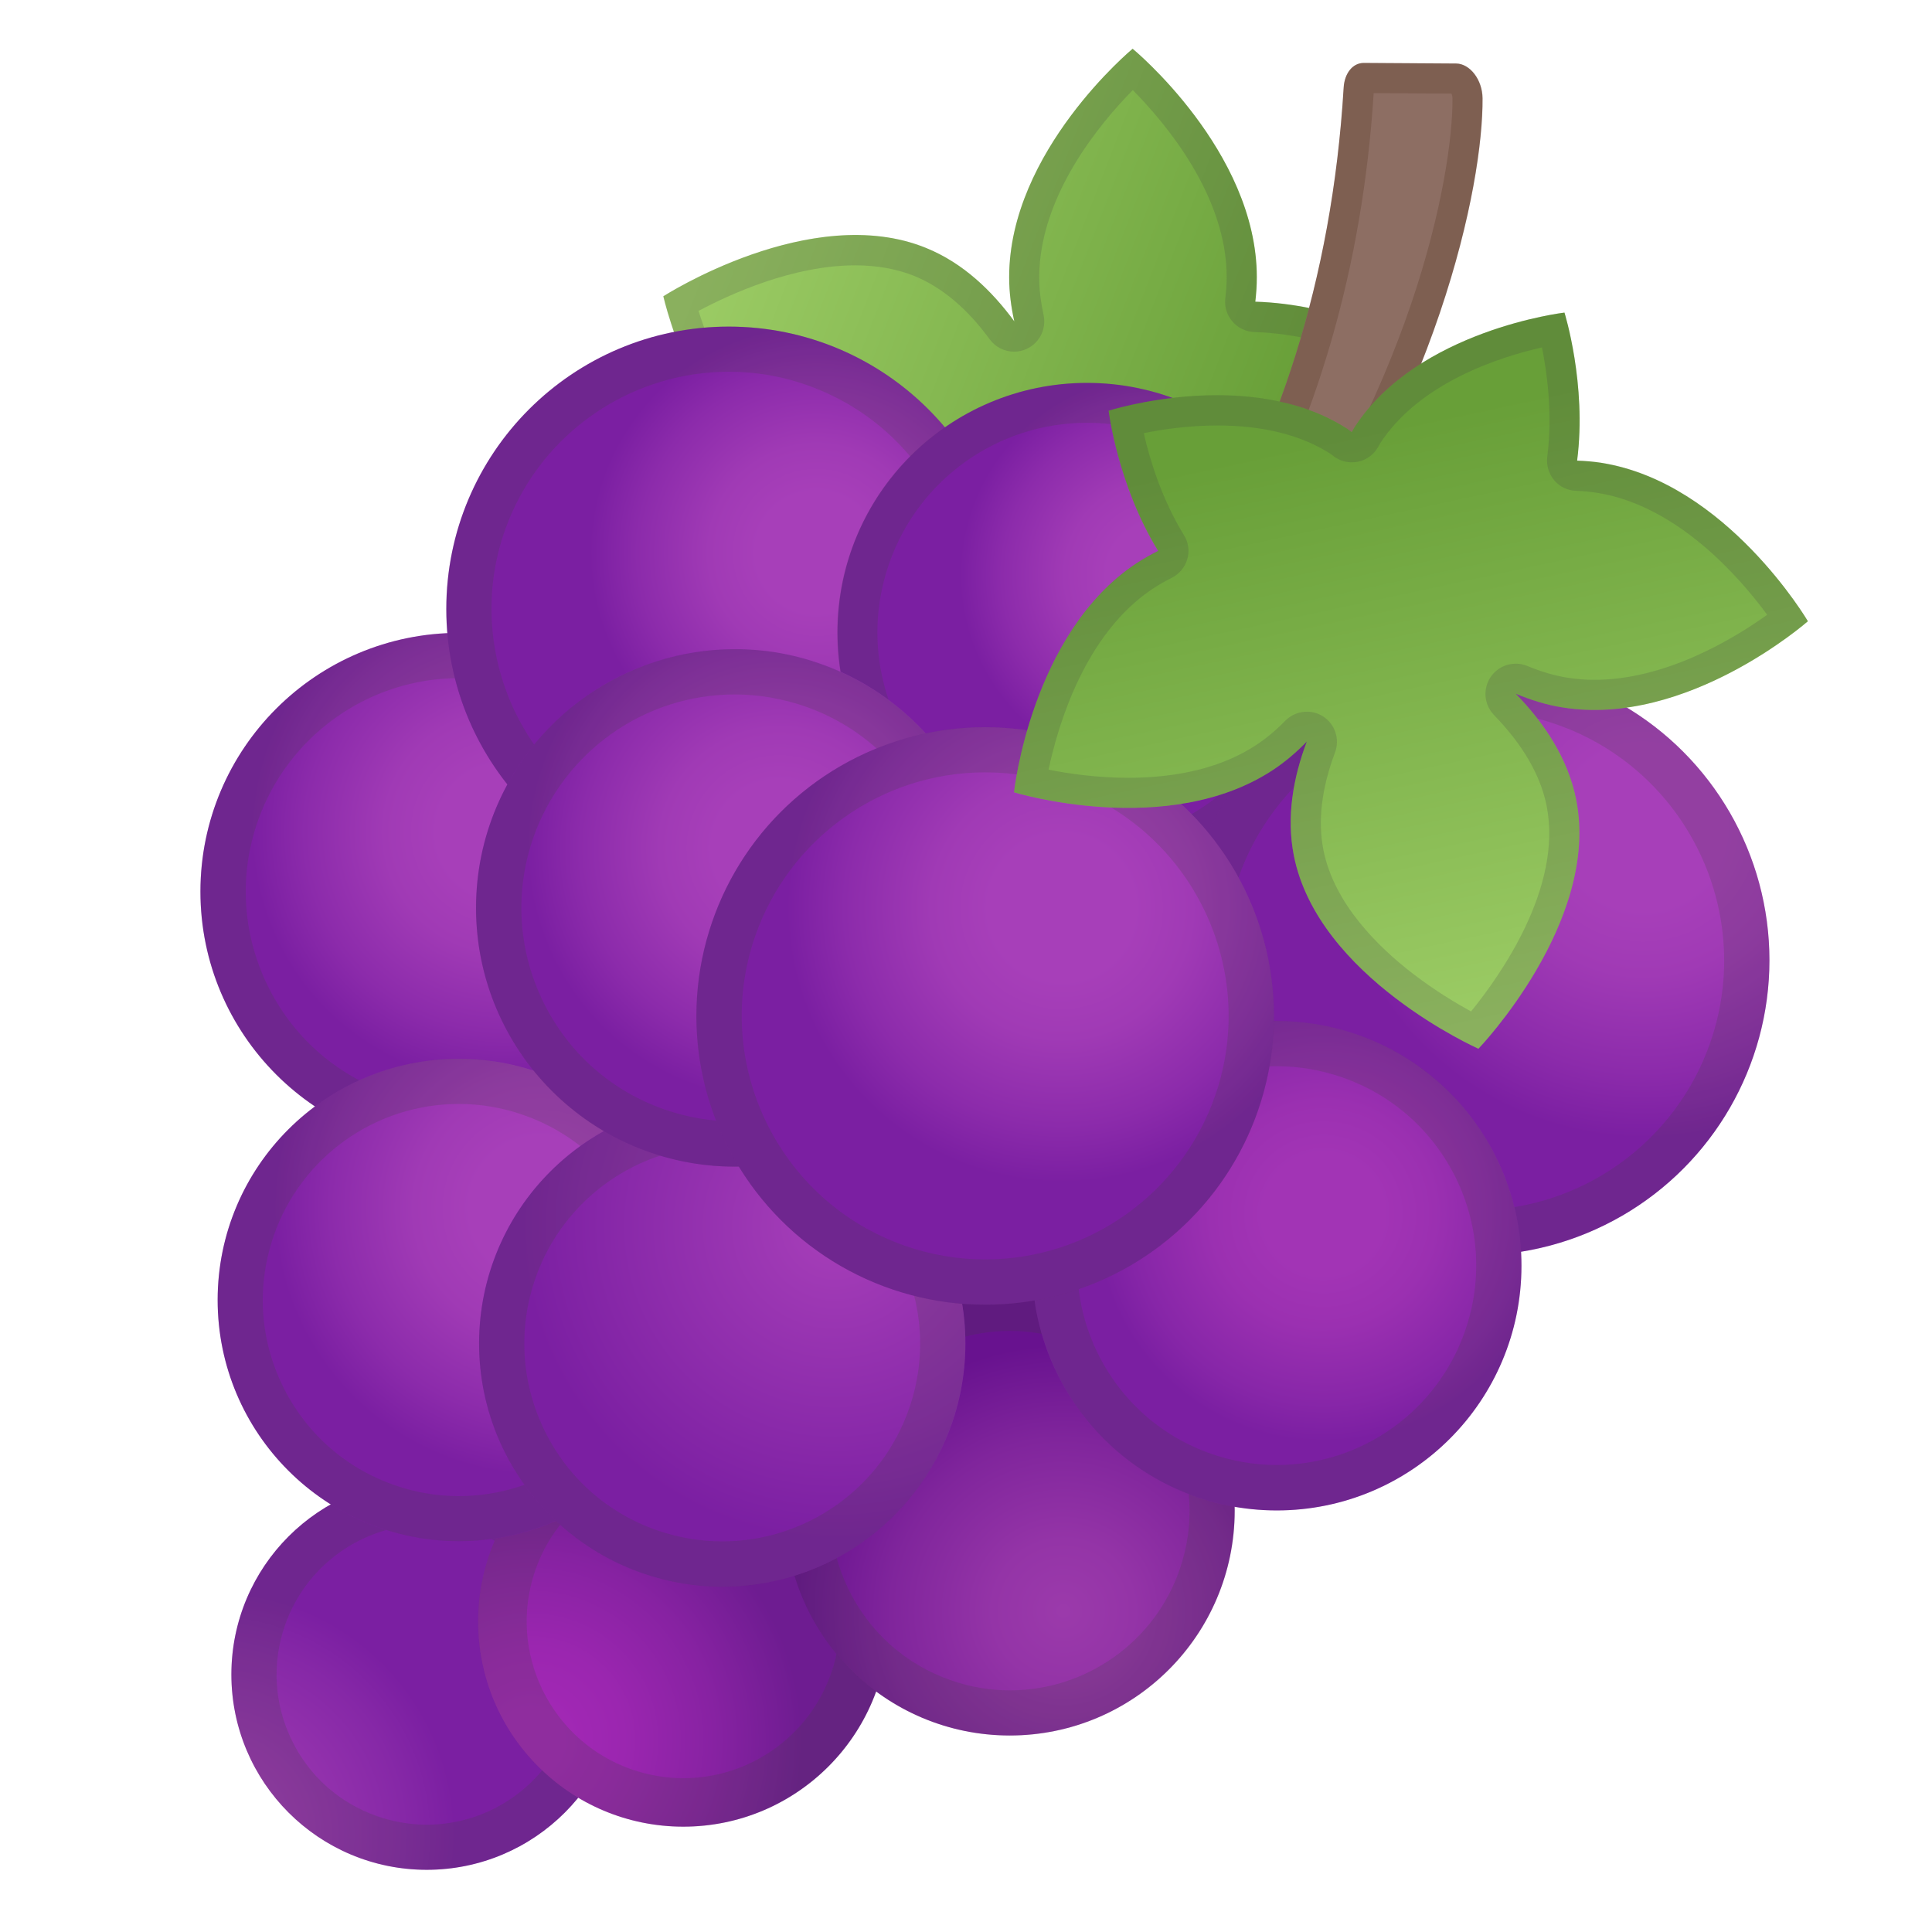
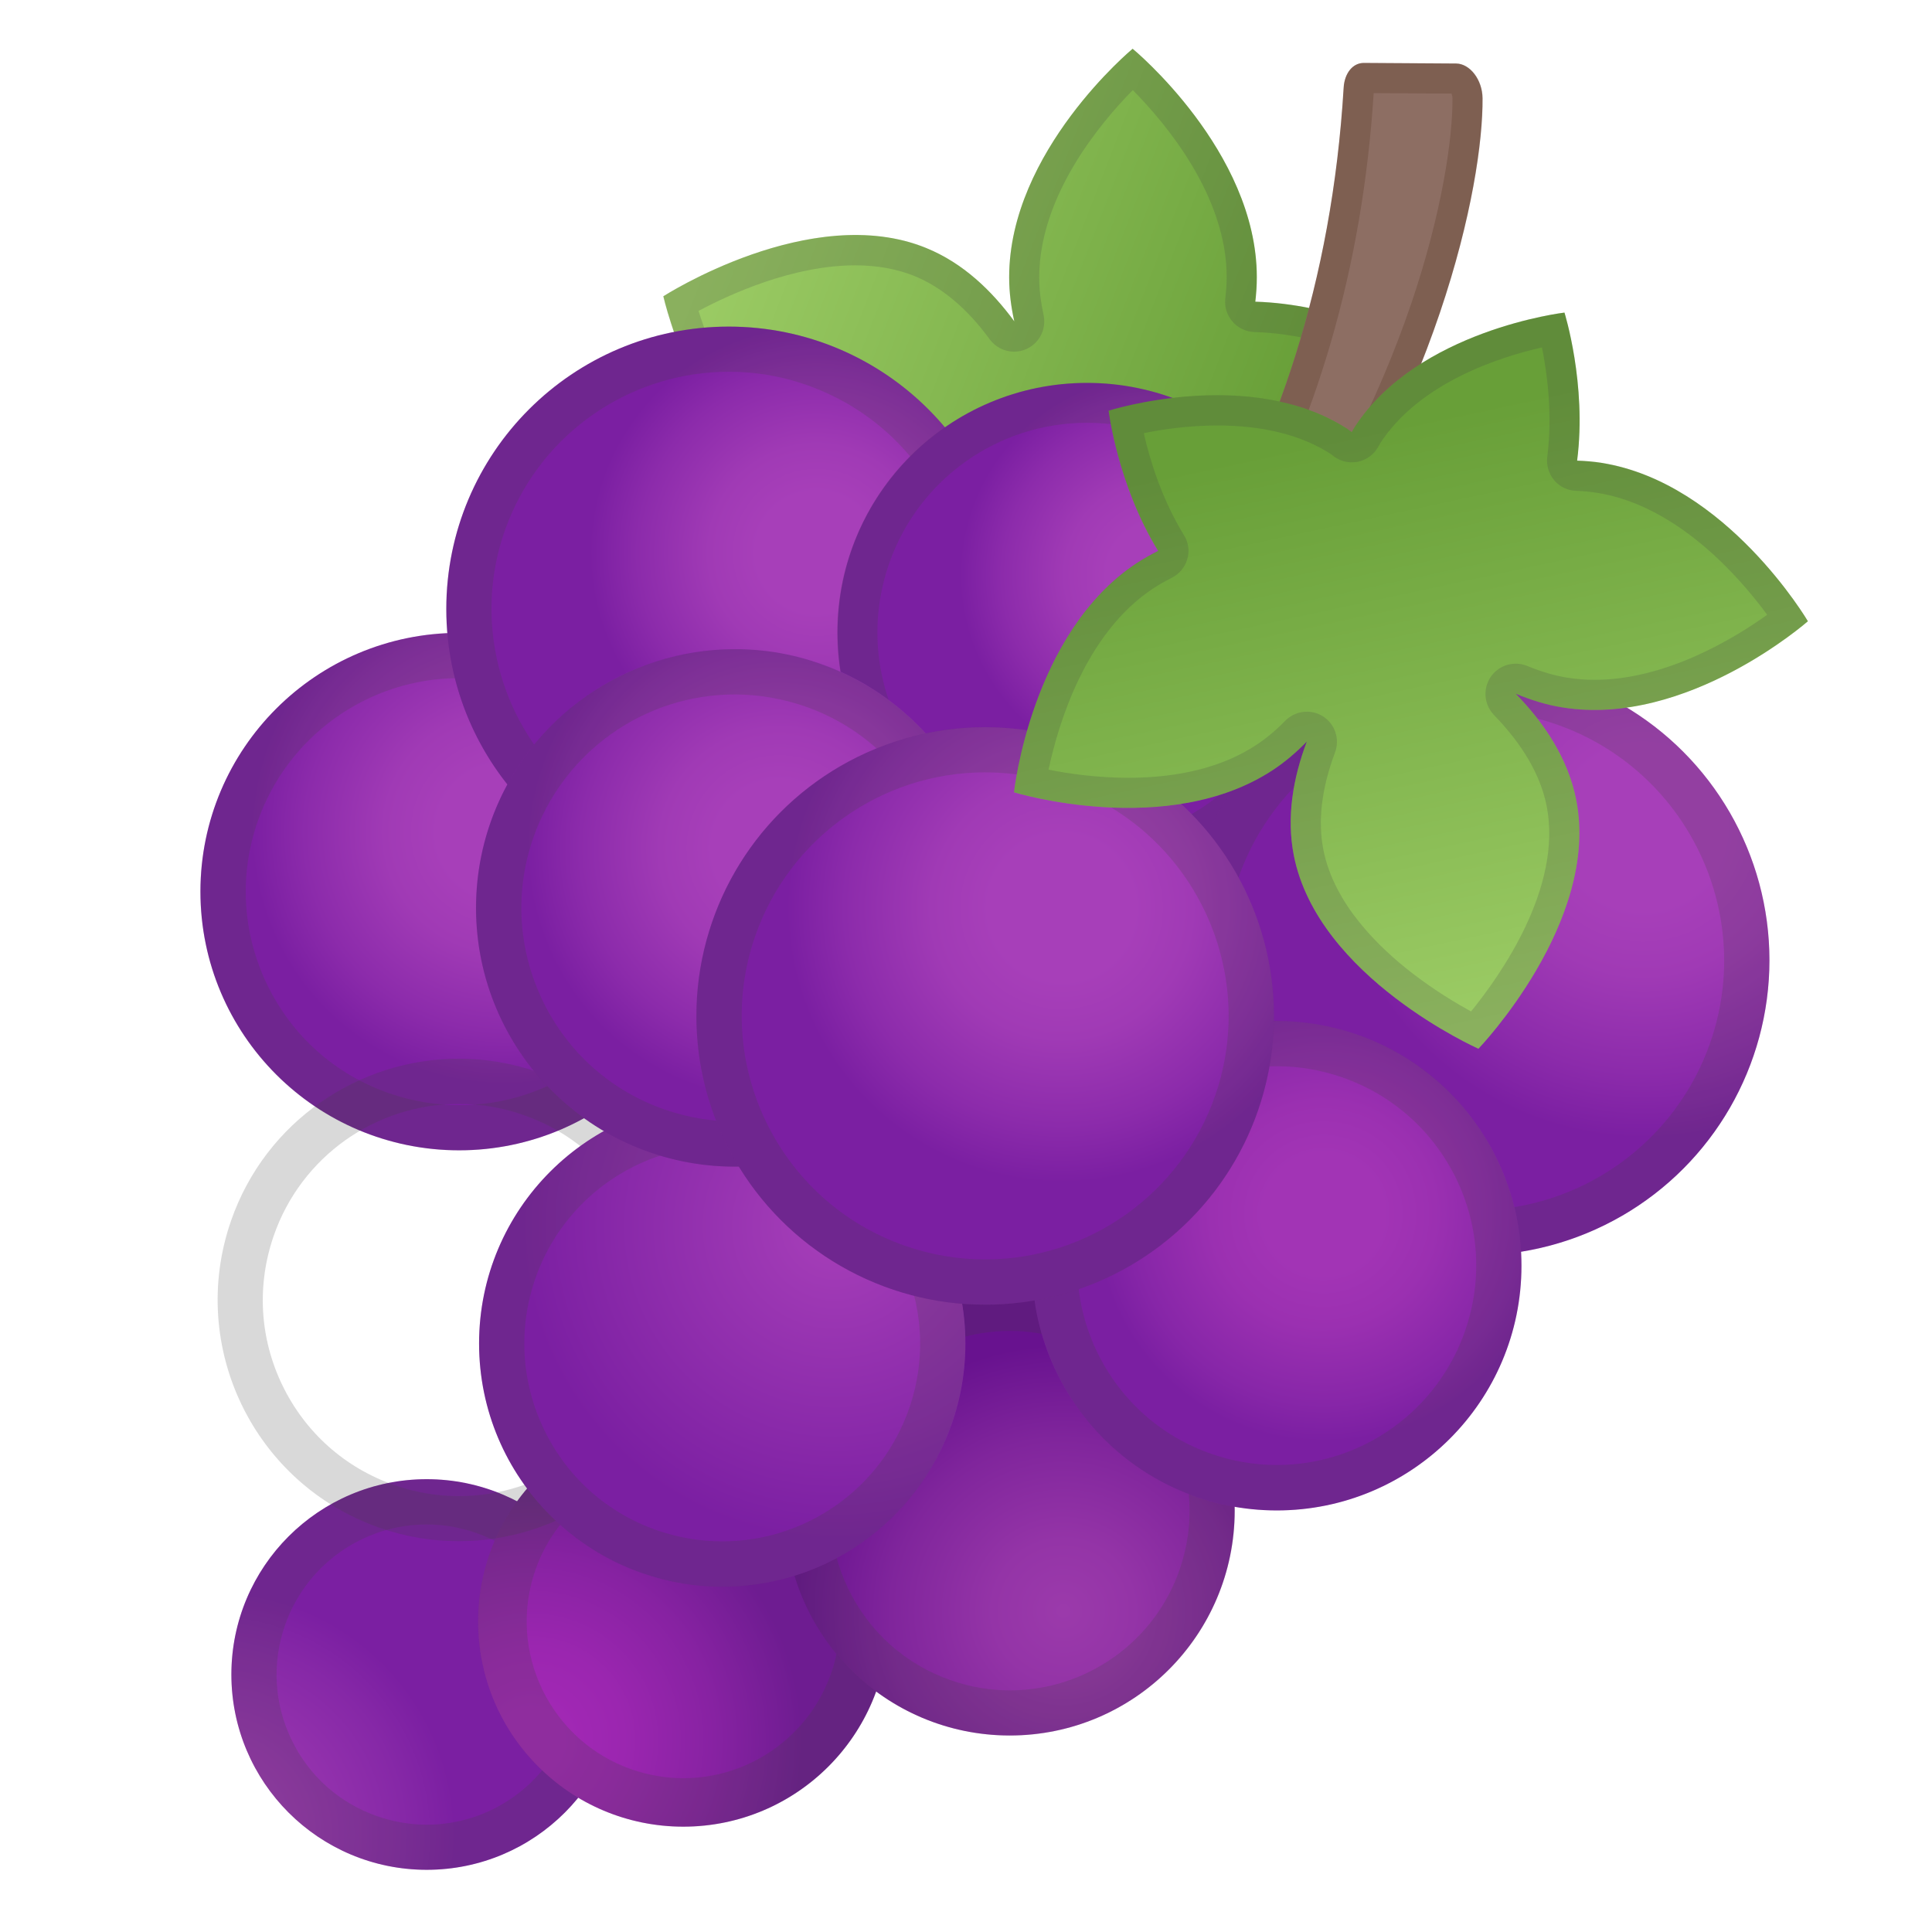
<svg xmlns="http://www.w3.org/2000/svg" xmlns:xlink="http://www.w3.org/1999/xlink" enable-background="new 0 0 128 128" viewBox="0 0 128 128">
  <linearGradient id="i" x1="47.277" x2="47.277" y1="4.106" y2="44.454" gradientTransform="matrix(.361 -.933 -.933 -.361 69.638 80.675)" gradientUnits="userSpaceOnUse">
    <stop stop-color="#689F38" offset=".006" />
    <stop stop-color="#9CCC65" offset="1" />
  </linearGradient>
  <path d="m83.27 18.36c0 0.55-0.04 1.1-0.1 1.63 5.11 0.15 9.56 2.36 9.56 2.36s-2.64 9.44-9.68 12.56c-0.11 0.05-0.23 0.08-0.34 0.13 0.05 0.11 0.12 0.21 0.17 0.33 3.11 7.04-1.28 15.8-1.28 15.8s-4.78-1.36-8.66-4.69c-0.31 0.44-0.65 0.87-1.02 1.28-5.64 6.18-16.27 5.66-16.27 5.66s-1.49-10.54 4.14-16.72c0.74-0.82 1.58-1.5 2.46-2.1-2.63 0.51-5.48 0.55-8.09-0.51-7.63-3.11-10.21-14.46-10.21-14.46s9.79-6.31 17.41-3.2c2.44 0.99 4.35 2.83 5.84 4.86-0.21-0.94-0.34-1.91-0.34-2.91-0.01-8.36 8.18-15.15 8.18-15.15s8.22 6.77 8.23 15.13z" fill="url(#i)" />
  <g opacity=".2">
    <path d="m75.05 5.97c2.14 2.16 6.22 6.98 6.22 12.39 0 0.44-0.03 0.89-0.09 1.39-0.07 0.56 0.1 1.12 0.47 1.55s0.9 0.68 1.46 0.7c2.83 0.08 5.48 0.88 7.1 1.48-1.05 2.63-3.56 7.65-7.96 9.6l-0.06 0.02c-0.08 0.03-0.17 0.06-0.25 0.09-0.51 0.21-0.91 0.62-1.11 1.13s-0.18 1.09 0.06 1.59c0.04 0.08 0.08 0.16 0.12 0.23l0.02 0.03c1.95 4.42 0.43 9.83-0.56 12.48-1.6-0.65-4.1-1.84-6.25-3.69-0.36-0.31-0.83-0.48-1.3-0.48-0.08 0-0.16 0.01-0.25 0.02-0.56 0.07-1.06 0.37-1.39 0.83-0.29 0.41-0.57 0.76-0.87 1.09-3.66 4.01-10.05 4.82-12.95 4.98-0.13-3.03 0.11-9.33 3.78-13.35 0.59-0.64 1.27-1.23 2.11-1.79 0.79-0.53 1.09-1.54 0.73-2.42-0.31-0.76-1.05-1.23-1.85-1.23-0.13 0-0.25 0.01-0.38 0.04-1.07 0.21-2.1 0.31-3.05 0.31-1.44 0-2.75-0.24-3.9-0.71-5.09-2.08-7.7-8.73-8.62-11.65 2.04-1.09 6.23-3.02 10.38-3.02 1.45 0 2.77 0.24 3.93 0.71 1.81 0.74 3.49 2.15 4.98 4.19 0.39 0.53 0.99 0.82 1.62 0.82 0.28 0 0.56-0.06 0.82-0.18 0.86-0.39 1.33-1.33 1.13-2.25-0.19-0.88-0.29-1.69-0.29-2.48 0-5.42 4.06-10.25 6.2-12.42m-0.01-2.74s-8.2 6.79-8.18 15.15c0 1 0.13 1.96 0.34 2.91-1.49-2.03-3.4-3.87-5.84-4.86-1.51-0.62-3.1-0.86-4.69-0.86-6.43 0-12.73 4.06-12.73 4.06s2.58 11.35 10.21 14.46c1.5 0.61 3.08 0.85 4.65 0.85 1.16 0 2.32-0.13 3.43-0.35-0.88 0.6-1.72 1.28-2.46 2.1-5.64 6.18-4.14 16.72-4.14 16.72s0.22 0.01 0.62 0.01c2.35 0 10.83-0.38 15.65-5.67 0.37-0.41 0.71-0.84 1.02-1.28 3.88 3.33 8.66 4.69 8.66 4.69s4.39-8.76 1.28-15.8c-0.05-0.11-0.11-0.22-0.17-0.33 0.11-0.05 0.23-0.08 0.34-0.13 7.04-3.12 9.68-12.56 9.68-12.56s-4.46-2.21-9.56-2.36c0.07-0.54 0.11-1.08 0.1-1.63 0.01-8.35-8.21-15.12-8.21-15.12z" fill="#424242" />
  </g>
  <radialGradient id="g" cx="106.12" cy="121.57" r="16.181" gradientTransform="matrix(-1 0 0 1 120.14 0)" gradientUnits="userSpaceOnUse">
    <stop stop-color="#A13CB3" offset="0" />
    <stop stop-color="#9A37B0" offset=".32" />
    <stop stop-color="#8628A7" offset=".788" />
    <stop stop-color="#7B1FA2" offset="1" />
  </radialGradient>
  <circle cx="28.27" cy="110.94" r="12.94" fill="url(#g)" />
  <g opacity=".2">
    <path d="m28.27 98v3c1.11 0 2.21 0.19 3.27 0.56 2.51 0.87 4.53 2.67 5.68 5.06 1.16 2.39 1.31 5.09 0.44 7.59-1.39 3.99-5.16 6.68-9.39 6.68-1.11 0-2.21-0.19-3.27-0.56-2.51-0.87-4.53-2.67-5.68-5.06-1.16-2.39-1.31-5.09-0.44-7.59 1.39-3.99 5.16-6.68 9.39-6.68v-3c-5.35 0-10.36 3.35-12.22 8.69-2.35 6.75 1.22 14.12 7.97 16.47 1.41 0.49 2.84 0.72 4.25 0.72 5.35 0 10.36-3.35 12.22-8.69 2.35-6.75-1.22-14.12-7.97-16.47-1.41-0.49-2.84-0.72-4.25-0.72z" fill="#424242" />
  </g>
  <radialGradient id="f" cx="87.062" cy="56.73" r="16.745" gradientTransform="matrix(-.998 -.058 -.058 .998 123.57 3.544)" gradientUnits="userSpaceOnUse">
    <stop stop-color="#A73FB9" offset=".261" />
    <stop stop-color="#A03AB5" offset=".475" />
    <stop stop-color="#8C2BAB" offset=".789" />
    <stop stop-color="#7B1FA2" offset="1" />
  </radialGradient>
  <circle cx="30.42" cy="59.07" r="17.14" fill="url(#f)" />
  <g opacity=".2">
    <path d="m30.42 41.93v3c1.58 0 3.14 0.27 4.65 0.79 3.57 1.24 6.44 3.8 8.08 7.2s1.87 7.24 0.63 10.8c-1.98 5.68-7.34 9.5-13.35 9.5-1.58 0-3.14-0.27-4.65-0.79-3.57-1.24-6.44-3.8-8.08-7.2s-1.87-7.24-0.63-10.8c1.98-5.68 7.34-9.5 13.35-9.5v-3c-7.09 0-13.72 4.44-16.19 11.51-3.11 8.94 1.61 18.71 10.55 21.82 1.86 0.65 3.76 0.96 5.63 0.96 7.09 0 13.72-4.44 16.19-11.51 3.11-8.94-1.61-18.71-10.55-21.82-1.86-0.65-3.76-0.96-5.63-0.96z" fill="#424242" />
  </g>
  <radialGradient id="e" cx="84.954" cy="115.31" r="17.965" gradientTransform="matrix(-1 0 0 1 120.14 0)" gradientUnits="userSpaceOnUse">
    <stop stop-color="#A228B5" offset=".114" />
    <stop stop-color="#9B26B0" offset=".343" />
    <stop stop-color="#8722A2" offset=".678" />
    <stop stop-color="#6E1C91" offset="1" />
  </radialGradient>
  <circle cx="45.27" cy="107.43" r="13.59" fill="url(#e)" />
  <g opacity=".2">
    <path d="m45.27 93.83v3.22c1.16 0 2.3 0.2 3.41 0.58 2.62 0.91 4.72 2.79 5.93 5.28s1.37 5.31 0.46 7.93c-1.45 4.17-5.39 6.97-9.8 6.97-1.16 0-2.3-0.2-3.41-0.58-5.4-1.88-8.27-7.81-6.39-13.21 1.45-4.17 5.39-6.97 9.8-6.97v-3.22c-5.62 0-10.88 3.52-12.84 9.13-2.47 7.09 1.28 14.84 8.37 17.31 1.48 0.51 2.99 0.76 4.47 0.76 5.62 0 10.88-3.52 12.84-9.13 2.47-7.09-1.28-14.84-8.37-17.31-1.48-0.51-2.99-0.76-4.47-0.76z" fill="#424242" />
  </g>
  <path d="m79.32 37.92c5.23-8.6 8.92-19.17 9.7-32.13 0.06-0.94 0.6-1.62 1.33-1.62l6.12 0.04c0.92 0.01 1.74 1.08 1.75 2.3 0.05 5.66-2.9 20.42-14.08 35.52-1.49-1.5-3.03-2.93-4.82-4.11z" fill="#8D6E63" />
  <g opacity=".2">
    <path d="m91.01 6.17 5.15 0.03c0.04 0.08 0.07 0.19 0.07 0.32 0.02 2.6-0.68 7.53-2.72 13.56-2.2 6.48-5.51 12.98-9.64 18.9-0.6-0.55-1.24-1.1-1.9-1.62 5.27-9.22 8.31-19.71 9.04-31.19m-0.66-2c-0.72 0-1.26 0.68-1.32 1.62-0.78 12.96-4.47 23.53-9.7 32.13 1.79 1.18 3.33 2.62 4.83 4.1 11.17-15.1 14.12-29.86 14.07-35.52-0.01-1.22-0.83-2.29-1.75-2.3l-6.13-0.03z" fill="#42210B" />
  </g>
  <radialGradient id="d" cx="67.042" cy="37.107" r="15.028" gradientTransform="matrix(-.99 -.143 -.143 .99 125.77 9.451)" gradientUnits="userSpaceOnUse">
    <stop stop-color="#A73FB9" offset=".261" />
    <stop stop-color="#A03AB5" offset=".475" />
    <stop stop-color="#8C2BAB" offset=".789" />
    <stop stop-color="#7B1FA2" offset="1" />
  </radialGradient>
  <circle cx="48.28" cy="40.35" r="18.71" fill="url(#d)" />
  <g opacity=".2">
    <path d="m48.29 24.63c2.21 0 4.37 0.46 6.41 1.38 7.91 3.54 11.46 12.86 7.91 20.76-2.53 5.64-8.16 9.29-14.35 9.29-2.21 0-4.37-0.46-6.41-1.38-7.91-3.54-11.46-12.86-7.91-20.76 2.53-5.64 8.16-9.29 14.35-9.29m0-3c-7.15 0-13.97 4.12-17.09 11.07-4.22 9.43 0 20.5 9.43 24.73 2.48 1.11 5.08 1.64 7.64 1.64 7.15 0 13.97-4.12 17.09-11.07 4.22-9.43 0-20.5-9.43-24.73-2.49-1.11-5.09-1.64-7.64-1.64z" fill="#424242" />
  </g>
  <radialGradient id="c" cx="83.173" cy="81.488" r="17.708" gradientTransform="matrix(-.998 -.058 -.058 .998 123.57 3.544)" gradientUnits="userSpaceOnUse">
    <stop stop-color="#A73FB9" offset=".261" />
    <stop stop-color="#A03AB5" offset=".475" />
    <stop stop-color="#8C2BAB" offset=".789" />
    <stop stop-color="#7B1FA2" offset="1" />
  </radialGradient>
-   <circle cx="30.4" cy="86.13" r="15.98" fill="url(#c)" />
  <g opacity=".2">
    <path d="m30.4 70.14v3c1.45 0 2.88 0.24 4.27 0.73 3.28 1.14 5.91 3.49 7.42 6.61s1.71 6.64 0.57 9.92c-1.82 5.22-6.74 8.72-12.26 8.72-1.45 0-2.88-0.24-4.27-0.73-3.28-1.14-5.91-3.49-7.42-6.61s-1.71-6.64-0.57-9.92c1.81-5.22 6.74-8.72 12.26-8.72v-3c-6.61 0-12.8 4.14-15.09 10.73-2.9 8.34 1.51 17.45 9.84 20.35 1.74 0.61 3.51 0.89 5.25 0.89 6.61 0 12.8-4.14 15.09-10.73 2.9-8.34-1.51-17.45-9.84-20.35-1.74-0.6-3.51-0.89-5.25-0.89z" fill="#424242" />
  </g>
  <radialGradient id="b" cx="49.688" cy="106.73" r="17.654" gradientTransform="matrix(-1 0 0 1 120.14 0)" gradientUnits="userSpaceOnUse">
    <stop stop-color="#9B3AAB" offset=".006" />
    <stop stop-color="#9434A7" offset=".266" />
    <stop stop-color="#80259C" offset=".647" />
    <stop stop-color="#68128F" offset="1" />
  </radialGradient>
  <circle cx="66.9" cy="100.08" r="14.9" fill="url(#b)" />
  <g opacity=".2">
    <path d="m66.91 85.18v3c1.33 0 2.64 0.22 3.91 0.67 3 1.04 5.42 3.2 6.8 6.06s1.57 6.09 0.53 9.09c-1.66 4.78-6.18 7.99-11.24 7.99-1.33 0-2.64-0.22-3.91-0.67-3-1.04-5.42-3.2-6.8-6.06s-1.57-6.09-0.53-9.09c1.66-4.78 6.18-7.99 11.24-7.99v-3m-0.01 0c-6.16 0-11.93 3.86-14.07 10.01-2.7 7.77 1.4 16.27 9.18 18.97 1.62 0.56 3.27 0.83 4.9 0.83 6.16 0 11.93-3.86 14.07-10.01 2.7-7.77-1.4-16.27-9.18-18.97-1.62-0.57-3.27-0.83-4.9-0.83z" fill="#424242" />
  </g>
  <radialGradient id="a" cx="64.817" cy="81.218" r="20.787" gradientTransform="matrix(-1 0 0 1 120.14 0)" gradientUnits="userSpaceOnUse">
    <stop stop-color="#A73FB9" offset="0" />
    <stop stop-color="#7B1FA2" offset="1" />
  </radialGradient>
  <circle cx="47.85" cy="89.01" r="16.11" fill="url(#a)" />
  <g opacity=".2">
    <path d="m47.85 72.9v3c1.46 0 2.91 0.25 4.31 0.73 6.83 2.38 10.45 9.86 8.07 16.69-1.83 5.27-6.81 8.8-12.38 8.8-1.46 0-2.91-0.25-4.31-0.73-3.31-1.15-5.97-3.52-7.49-6.67s-1.73-6.71-0.58-10.02c1.83-5.27 6.81-8.8 12.38-8.8v-3c-6.66 0-12.9 4.17-15.21 10.82-2.92 8.4 1.52 17.58 9.92 20.51 1.75 0.61 3.54 0.9 5.29 0.9 6.66 0 12.9-4.17 15.21-10.82 2.92-8.4-1.52-17.58-9.92-20.51-1.74-0.61-3.53-0.9-5.29-0.9z" fill="#424242" />
  </g>
  <radialGradient id="p" cx="44.65" cy="37.211" r="13.28" gradientTransform="matrix(-.998 -.058 -.058 .998 123.57 3.544)" gradientUnits="userSpaceOnUse">
    <stop stop-color="#A73FB9" offset=".261" />
    <stop stop-color="#A03AB5" offset=".475" />
    <stop stop-color="#8C2BAB" offset=".789" />
    <stop stop-color="#7B1FA2" offset="1" />
  </radialGradient>
  <circle cx="72.02" cy="41.9" r="16.53" fill="url(#p)" />
  <g opacity=".2">
    <path d="m72.02 25.36v2.65c1.55 0 3.08 0.26 4.56 0.78 3.5 1.22 6.32 3.73 7.94 7.07 1.61 3.34 1.83 7.11 0.61 10.61-1.94 5.58-7.21 9.32-13.11 9.32-1.55 0-3.08-0.26-4.56-0.78-3.5-1.22-6.32-3.73-7.94-7.07-1.61-3.34-1.83-7.11-0.61-10.61 1.94-5.58 7.21-9.32 13.11-9.32v-2.65m-0.01 0c-6.84 0-13.24 4.28-15.62 11.1-3 8.62 1.56 18.05 10.18 21.05 1.8 0.63 3.63 0.92 5.44 0.92 6.84 0 13.24-4.28 15.62-11.1 3-8.62-1.56-18.05-10.18-21.05-1.8-0.62-3.63-0.92-5.44-0.92z" fill="#424242" />
  </g>
  <radialGradient id="o" cx="11.284" cy="54.809" r="20.597" gradientTransform="matrix(-1 0 0 1 120.14 0)" gradientUnits="userSpaceOnUse">
    <stop stop-color="#A73FB9" offset=".261" />
    <stop stop-color="#A03AB5" offset=".475" />
    <stop stop-color="#8C2BAB" offset=".789" />
    <stop stop-color="#7B1FA2" offset="1" />
  </radialGradient>
  <circle cx="97.67" cy="63.62" r="19.56" fill="url(#o)" />
  <g opacity=".2">
    <path d="m97.67 44.06v3c1.85 0 3.68 0.31 5.44 0.93 8.62 3 13.2 12.46 10.2 21.08-2.31 6.65-8.6 11.12-15.64 11.12-1.85 0-3.68-0.31-5.44-0.93-4.18-1.45-7.54-4.45-9.46-8.43-1.93-3.98-2.19-8.47-0.73-12.65 2.31-6.65 8.6-11.12 15.64-11.12l-0.01-3c-8.09 0-15.66 5.06-18.47 13.13-3.55 10.2 1.84 21.35 12.04 24.9 2.13 0.74 4.3 1.09 6.43 1.09 8.09 0 15.66-5.06 18.47-13.13 3.55-10.2-1.84-21.35-12.04-24.9-2.13-0.74-4.3-1.09-6.43-1.09z" fill="#424242" />
  </g>
  <radialGradient id="n" cx="68.768" cy="56.753" r="16.745" gradientTransform="matrix(-.998 -.058 -.058 .998 123.57 3.544)" gradientUnits="userSpaceOnUse">
    <stop stop-color="#A73FB9" offset=".261" />
    <stop stop-color="#A03AB5" offset=".475" />
    <stop stop-color="#8C2BAB" offset=".789" />
    <stop stop-color="#7B1FA2" offset="1" />
  </radialGradient>
  <circle cx="48.68" cy="60.15" r="17.14" fill="url(#n)" />
  <g opacity=".2">
    <path d="m48.68 43.01v3c1.58 0 3.14 0.27 4.65 0.79 7.36 2.56 11.27 10.64 8.71 18-1.98 5.68-7.34 9.5-13.35 9.5-1.58 0-3.14-0.27-4.65-0.79-3.57-1.24-6.44-3.8-8.08-7.2s-1.87-7.24-0.63-10.8c1.98-5.68 7.34-9.5 13.35-9.5v-3c-7.09 0-13.72 4.44-16.19 11.51-3.11 8.94 1.61 18.71 10.55 21.82 1.86 0.65 3.76 0.96 5.63 0.96 7.09 0 13.72-4.44 16.19-11.51 3.11-8.94-1.61-18.71-10.55-21.82-1.86-0.66-3.76-0.97-5.63-0.96z" fill="#424242" />
  </g>
  <radialGradient id="m" cx="31.379" cy="78.872" r="15.115" gradientTransform="matrix(-.998 -.058 -.058 .998 123.57 3.544)" gradientUnits="userSpaceOnUse">
    <stop stop-color="#A234B5" offset=".261" />
    <stop stop-color="#9B30B1" offset=".493" />
    <stop stop-color="#8726A8" offset=".834" />
    <stop stop-color="#7B1FA2" offset="1" />
  </radialGradient>
  <circle cx="84.59" cy="83.86" r="16.21" fill="url(#m)" />
  <g opacity=".2">
    <path d="m84.59 67.64v3c1.47 0 2.93 0.25 4.34 0.74 3.33 1.16 6.01 3.55 7.55 6.72 1.54 3.18 1.74 6.76 0.58 10.09-1.85 5.31-6.86 8.87-12.47 8.87-1.47 0-2.93-0.25-4.34-0.74-3.33-1.16-6.01-3.55-7.55-6.72-1.54-3.18-1.74-6.76-0.58-10.09 1.85-5.31 6.86-8.87 12.48-8.87l-0.01-3c-6.71 0-12.98 4.2-15.31 10.89-2.94 8.45 1.53 17.69 9.98 20.64 1.76 0.61 3.56 0.9 5.33 0.9 6.71 0 12.98-4.2 15.31-10.89 2.94-8.45-1.53-17.69-9.98-20.64-1.76-0.61-3.56-0.9-5.33-0.9z" fill="#424242" />
  </g>
  <radialGradient id="l" cx="49.876" cy="59.613" r="18.224" gradientTransform="matrix(-.998 -.058 -.058 .998 123.57 3.544)" gradientUnits="userSpaceOnUse">
    <stop stop-color="#A73FB9" offset=".261" />
    <stop stop-color="#A03AB5" offset=".475" />
    <stop stop-color="#8C2BAB" offset=".789" />
    <stop stop-color="#7B1FA2" offset="1" />
  </radialGradient>
  <circle cx="65.27" cy="67.31" r="19.13" fill="url(#l)" />
  <g opacity=".2">
    <path d="m65.27 48.17v3c1.8 0 3.58 0.3 5.3 0.9 8.4 2.92 12.86 12.14 9.93 20.54-2.26 6.48-8.38 10.83-15.23 10.83-1.8 0-3.58-0.3-5.3-0.9-8.4-2.92-12.86-12.14-9.93-20.54 2.26-6.48 8.38-10.83 15.23-10.83v-3c-7.92 0-15.32 4.95-18.07 12.85-3.47 9.98 1.8 20.88 11.78 24.36 2.08 0.72 4.2 1.07 6.29 1.07 7.92 0 15.32-4.95 18.07-12.85 3.47-9.98-1.8-20.88-11.78-24.36-2.08-0.72-4.2-1.07-6.29-1.07z" fill="#424242" />
  </g>
  <linearGradient id="k" x1="27.571" x2="27.571" y1="30.572" y2="70.921" gradientTransform="matrix(-.978 .21 .21 .978 110.04 -7.231)" gradientUnits="userSpaceOnUse">
    <stop stop-color="#689F38" offset=".006" />
    <stop stop-color="#9CCC65" offset="1" />
  </linearGradient>
  <path d="m75.31 37.31c0.46-0.3 0.94-0.57 1.42-0.81-2.68-4.35-3.28-9.29-3.28-9.29s9.34-2.97 15.81 1.2c0.1 0.07 0.19 0.15 0.3 0.22 0.06-0.11 0.11-0.22 0.18-0.32 4.18-6.46 13.91-7.6 13.91-7.6s1.49 4.75 0.84 9.81c0.54 0.02 1.08 0.06 1.63 0.15 8.26 1.32 13.66 10.49 13.66 10.49s-7.99 7.03-16.25 5.71c-1.09-0.17-2.12-0.5-3.11-0.91 1.87 1.92 3.47 4.28 4.01 7.04 1.59 8.08-6.48 16.48-6.48 16.48s-10.64-4.72-12.23-12.8c-0.51-2.58-0.03-5.19 0.86-7.55-0.67 0.69-1.41 1.33-2.24 1.88-6.98 4.6-17.16 1.48-17.16 1.48s1.14-10.58 8.13-15.18z" fill="url(#k)" />
  <g opacity=".2">
    <path d="m102.16 23.02c0.34 1.69 0.71 4.42 0.35 7.25-0.07 0.56 0.1 1.12 0.46 1.55s0.89 0.68 1.46 0.7c0.5 0.02 0.95 0.06 1.38 0.13 5.34 0.85 9.47 5.63 11.27 8.08-2.19 1.57-6.7 4.31-11.43 4.31-0.61 0-1.22-0.05-1.8-0.14-0.86-0.14-1.73-0.39-2.66-0.78-0.25-0.1-0.51-0.15-0.77-0.15-0.65 0-1.27 0.31-1.66 0.88-0.53 0.79-0.44 1.84 0.22 2.52 1.91 1.97 3.09 4 3.49 6.03 1.06 5.4-3.07 11.23-5.01 13.61-0.97-0.53-2.36-1.36-3.81-2.47-2.34-1.79-5.27-4.67-5.97-8.23-0.38-1.92-0.12-4.09 0.77-6.46 0.33-0.89 0-1.88-0.8-2.39-0.33-0.21-0.7-0.31-1.07-0.31-0.52 0-1.04 0.21-1.43 0.6-0.63 0.65-1.26 1.17-1.91 1.6-2.2 1.45-5.06 2.18-8.49 2.18-2.1 0-4-0.28-5.28-0.54 0.63-2.97 2.42-9.03 6.94-12.01 0.37-0.24 0.76-0.47 1.21-0.69 0.5-0.25 0.88-0.7 1.04-1.24s0.08-1.12-0.22-1.6c-1.49-2.41-2.28-5.07-2.66-6.75 1.21-0.25 2.96-0.51 4.88-0.51 3.03 0 5.57 0.64 7.51 1.89l0.05 0.04c0.07 0.05 0.14 0.11 0.21 0.16 0.34 0.23 0.73 0.35 1.13 0.35 0.14 0 0.28-0.01 0.42-0.04 0.54-0.12 1.01-0.45 1.29-0.92 0.05-0.08 0.09-0.15 0.13-0.23l0.02-0.04c2.62-4.06 7.98-5.76 10.74-6.38m1.49-2.31s-9.73 1.14-13.91 7.6c-0.07 0.1-0.12 0.21-0.18 0.32-0.1-0.07-0.19-0.15-0.3-0.22-2.67-1.72-5.83-2.23-8.62-2.23-3.97 0-7.19 1.02-7.19 1.02s0.6 4.94 3.28 9.29c-0.48 0.24-0.96 0.51-1.42 0.81-6.98 4.6-8.13 15.18-8.13 15.18s3.37 1.04 7.57 1.04c3.09 0 6.63-0.56 9.59-2.51 0.83-0.55 1.57-1.19 2.24-1.88-0.88 2.36-1.37 4.97-0.86 7.55 1.59 8.08 12.23 12.8 12.23 12.8s8.07-8.39 6.48-16.48c-0.54-2.76-2.15-5.12-4.01-7.04 0.98 0.41 2.02 0.73 3.11 0.91 0.71 0.11 1.41 0.16 2.11 0.16 7.46 0 14.13-5.88 14.13-5.88s-5.4-9.17-13.66-10.49c-0.55-0.09-1.09-0.13-1.63-0.15 0.66-5.06-0.83-9.8-0.83-9.8z" fill="#424242" />
  </g>
  <g display="none">
    <g display="inline">
      <g opacity=".6">
        <circle cx="64" cy="64" r="28" fill="none" opacity=".61" stroke="#000" stroke-miterlimit="10" stroke-width=".263" />
        <line x1="84" x2="84" y2="128" fill="none" opacity=".61" stroke="#000" stroke-miterlimit="10" stroke-width=".25" />
        <line x1="44" x2="44" y2="128" fill="none" opacity=".61" stroke="#000" stroke-miterlimit="10" stroke-width=".25" />
        <line x1="64" x2="64" y2="128" fill="none" opacity=".61" stroke="#000" stroke-miterlimit="10" stroke-width=".25" />
        <line x1="128" y1="64" y2="64" fill="none" opacity=".61" stroke="#000" stroke-miterlimit="10" stroke-width=".25" />
        <line x1="128" y1="44" y2="44" fill="none" opacity=".61" stroke="#000" stroke-miterlimit="10" stroke-width=".25" />
        <line x1="128" y1="83.75" y2="83.75" fill="none" opacity=".61" stroke="#000" stroke-miterlimit="10" stroke-width=".25" />
        <line x1="128" y1="128" fill="none" opacity=".61" stroke="#000" stroke-miterlimit="10" stroke-width=".25" />
        <line x2="128" y1="128" fill="none" opacity=".61" stroke="#000" stroke-miterlimit="10" stroke-width=".25" />
        <g opacity=".61">
          <path d="M64,4.26c32.94,0,59.74,26.8,59.74,59.74S96.94,123.74,64,123.74S4.26,96.94,4.26,64S31.06,4.26,64,4.26 M64,4 C30.86,4,4,30.86,4,64s26.86,60,60,60s60-26.86,60-60S97.14,4,64,4L64,4z" />
        </g>
        <path d="m107.97 115.97h-87.94c-4.42 0-8.03-3.61-8.03-8.03v-87.91c0-4.42 3.61-8.03 8.03-8.03h87.94c4.42 0 8.03 3.61 8.03 8.03v87.91c0 4.42-3.61 8.03-8.03 8.03z" fill="none" opacity=".61" stroke="#000" stroke-miterlimit="10" stroke-width=".258" />
        <path d="m100 124h-72c-4.4 0-8-3.6-8-8v-104c0-4.4 3.6-8 8-8h72c4.4 0 8 3.6 8 8v104c0 4.4-3.6 8-8 8z" fill="none" opacity=".61" stroke="#000" stroke-miterlimit="10" stroke-width=".263" />
        <path d="M113.77,108H14.23 C8.6,108,4,103.4,4,97.77V30.28c0-5.63,4.6-10.23,10.23-10.23h99.54c5.63,0,10.23,4.6,10.23,10.23v67.48 C124,103.4,119.4,108,113.77,108z" fill="none" opacity=".61" stroke="#000" stroke-miterlimit="10" stroke-width=".263" />
      </g>
      <g opacity=".2">
        <defs>
          <rect id="h" width="128" height="128" opacity=".2" />
        </defs>
        <clipPath id="j">
          <use xlink:href="#h" />
        </clipPath>
        <g clip-path="url(#j)">
          <g fill="none" stroke="#000" stroke-miterlimit="10" stroke-width=".25">
            <line x1="-28" x2="-28" y1="160" y2="-32" />
            <line x1="-24" x2="-24" y1="160" y2="-32" />
            <line x1="-20" x2="-20" y1="160" y2="-32" />
-             <line x1="-16" x2="-16" y1="160" y2="-32" />
            <line x1="-12" x2="-12" y1="160" y2="-32" />
            <line x1="-8" x2="-8" y1="160" y2="-32" />
            <line x1="-4" x2="-4" y1="160" y2="-32" />
            <line y1="160" y2="-32" />
            <line x1="4" x2="4" y1="160" y2="-32" />
            <line x1="8" x2="8" y1="160" y2="-32" />
            <line x1="12" x2="12" y1="160" y2="-32" />
            <line x1="16" x2="16" y1="160" y2="-32" />
            <line x1="20" x2="20" y1="160" y2="-32" />
            <line x1="24" x2="24" y1="160" y2="-32" />
            <line x1="28" x2="28" y1="160" y2="-32" />
            <line x1="32" x2="32" y1="160" y2="-32" />
            <line x1="36" x2="36" y1="160" y2="-32" />
            <line x1="40" x2="40" y1="160" y2="-32" />
            <line x1="44" x2="44" y1="160" y2="-32" />
            <line x1="48" x2="48" y1="160" y2="-32" />
            <line x1="52" x2="52" y1="160" y2="-32" />
            <line x1="56" x2="56" y1="160" y2="-32" />
-             <line x1="60" x2="60" y1="160" y2="-32" />
            <line x1="64" x2="64" y1="160" y2="-32" />
            <line x1="68" x2="68" y1="160" y2="-32" />
            <line x1="72" x2="72" y1="160" y2="-32" />
            <line x1="76" x2="76" y1="160" y2="-32" />
            <line x1="80" x2="80" y1="160" y2="-32" />
            <line x1="84" x2="84" y1="160" y2="-32" />
            <line x1="88" x2="88" y1="160" y2="-32" />
            <line x1="92" x2="92" y1="160" y2="-32" />
            <line x1="96" x2="96" y1="160" y2="-32" />
            <line x1="100" x2="100" y1="160" y2="-32" />
            <line x1="104" x2="104" y1="160" y2="-32" />
            <line x1="108" x2="108" y1="160" y2="-32" />
            <line x1="112" x2="112" y1="160" y2="-32" />
            <line x1="116" x2="116" y1="160" y2="-32" />
            <line x1="120" x2="120" y1="160" y2="-32" />
            <line x1="124" x2="124" y1="160" y2="-32" />
            <line x1="128" x2="128" y1="160" y2="-32" />
            <line x1="132" x2="132" y1="160" y2="-32" />
            <line x1="136" x2="136" y1="160" y2="-32" />
            <line x1="137" x2="137" y1="166.05" y2="-25.95" />
            <line x1="144" x2="144" y1="160" y2="-32" />
            <line x1="148" x2="148" y1="160" y2="-32" />
            <line x1="152" x2="152" y1="160" y2="-32" />
            <line x1="156" x2="156" y1="160" y2="-32" />
          </g>
          <g fill="none" stroke="#000" stroke-miterlimit="10" stroke-width=".25">
            <line x1="-32" x2="160" y1="-28" y2="-28" />
            <line x1="-32" x2="160" y1="-24" y2="-24" />
-             <line x1="-32" x2="160" y1="-20" y2="-20" />
            <line x1="-32" x2="160" y1="-16" y2="-16" />
            <line x1="-32" x2="160" y1="-12" y2="-12" />
            <line x1="-32" x2="160" y1="-8" y2="-8" />
            <line x1="-32" x2="160" y1="-4" y2="-4" />
            <line x1="-32" x2="160" />
            <line x1="-32" x2="160" y1="4" y2="4" />
            <line x1="-32" x2="160" y1="8" y2="8" />
            <line x1="-32" x2="160" y1="12" y2="12" />
            <line x1="-32" x2="160" y1="16" y2="16" />
            <line x1="-32" x2="160" y1="20" y2="20" />
            <line x1="-32" x2="160" y1="24" y2="24" />
            <line x1="-32" x2="160" y1="28" y2="28" />
            <line x1="-32" x2="160" y1="32" y2="32" />
            <line x1="-32" x2="160" y1="36" y2="36" />
            <line x1="-32" x2="160" y1="40" y2="40" />
            <line x1="-32" x2="160" y1="44" y2="44" />
            <line x1="-32" x2="160" y1="48" y2="48" />
            <line x1="-32" x2="160" y1="52" y2="52" />
            <line x1="-32" x2="160" y1="56" y2="56" />
            <line x1="-32" x2="160" y1="60" y2="60" />
            <line x1="-32" x2="160" y1="64" y2="64" />
            <line x1="-32" x2="160" y1="68" y2="68" />
            <line x1="-32" x2="160" y1="72" y2="72" />
            <line x1="-32" x2="160" y1="76" y2="76" />
            <line x1="-32" x2="160" y1="80" y2="80" />
            <line x1="-32" x2="160" y1="84" y2="84" />
            <line x1="-32" x2="160" y1="88" y2="88" />
            <line x1="-32" x2="160" y1="92" y2="92" />
            <line x1="-32" x2="160" y1="96" y2="96" />
            <line x1="-32" x2="160" y1="100" y2="100" />
            <line x1="-32" x2="160" y1="104" y2="104" />
            <line x1="-32" x2="160" y1="108" y2="108" />
            <line x1="-32" x2="160" y1="112" y2="112" />
            <line x1="-32" x2="160" y1="116" y2="116" />
            <line x1="-32" x2="160" y1="120" y2="120" />
            <line x1="-32" x2="160" y1="124" y2="124" />
            <line x1="-32" x2="160" y1="128" y2="128" />
            <line x1="-32" x2="160" y1="132" y2="132" />
            <line x1="-32" x2="160" y1="136" y2="136" />
            <line x1="-32" x2="160" y1="140" y2="140" />
            <line x1="-32" x2="160" y1="144" y2="144" />
            <line x1="-32" x2="160" y1="148" y2="148" />
-             <line x1="-32" x2="160" y1="152" y2="152" />
            <line x1="-32" x2="160" y1="156" y2="156" />
          </g>
          <path d="m159.75-31.75v191.5h-191.5v-191.5h191.5m0.25-0.25h-192v192h192v-192z" />
        </g>
      </g>
      <g fill="#F44336">
        <rect width="4" height="128" opacity=".3" />
        <rect x="124" width="4" height="128" opacity=".3" />
        <rect transform="matrix(-1.837e-16 1 -1 -1.837e-16 66 -62)" x="62" y="-58" width="4" height="120" opacity=".3" />
        <rect transform="matrix(-1.837e-16 1 -1 -1.837e-16 190 62)" x="62" y="66" width="4" height="120" opacity=".3" />
      </g>
    </g>
  </g>
</svg>